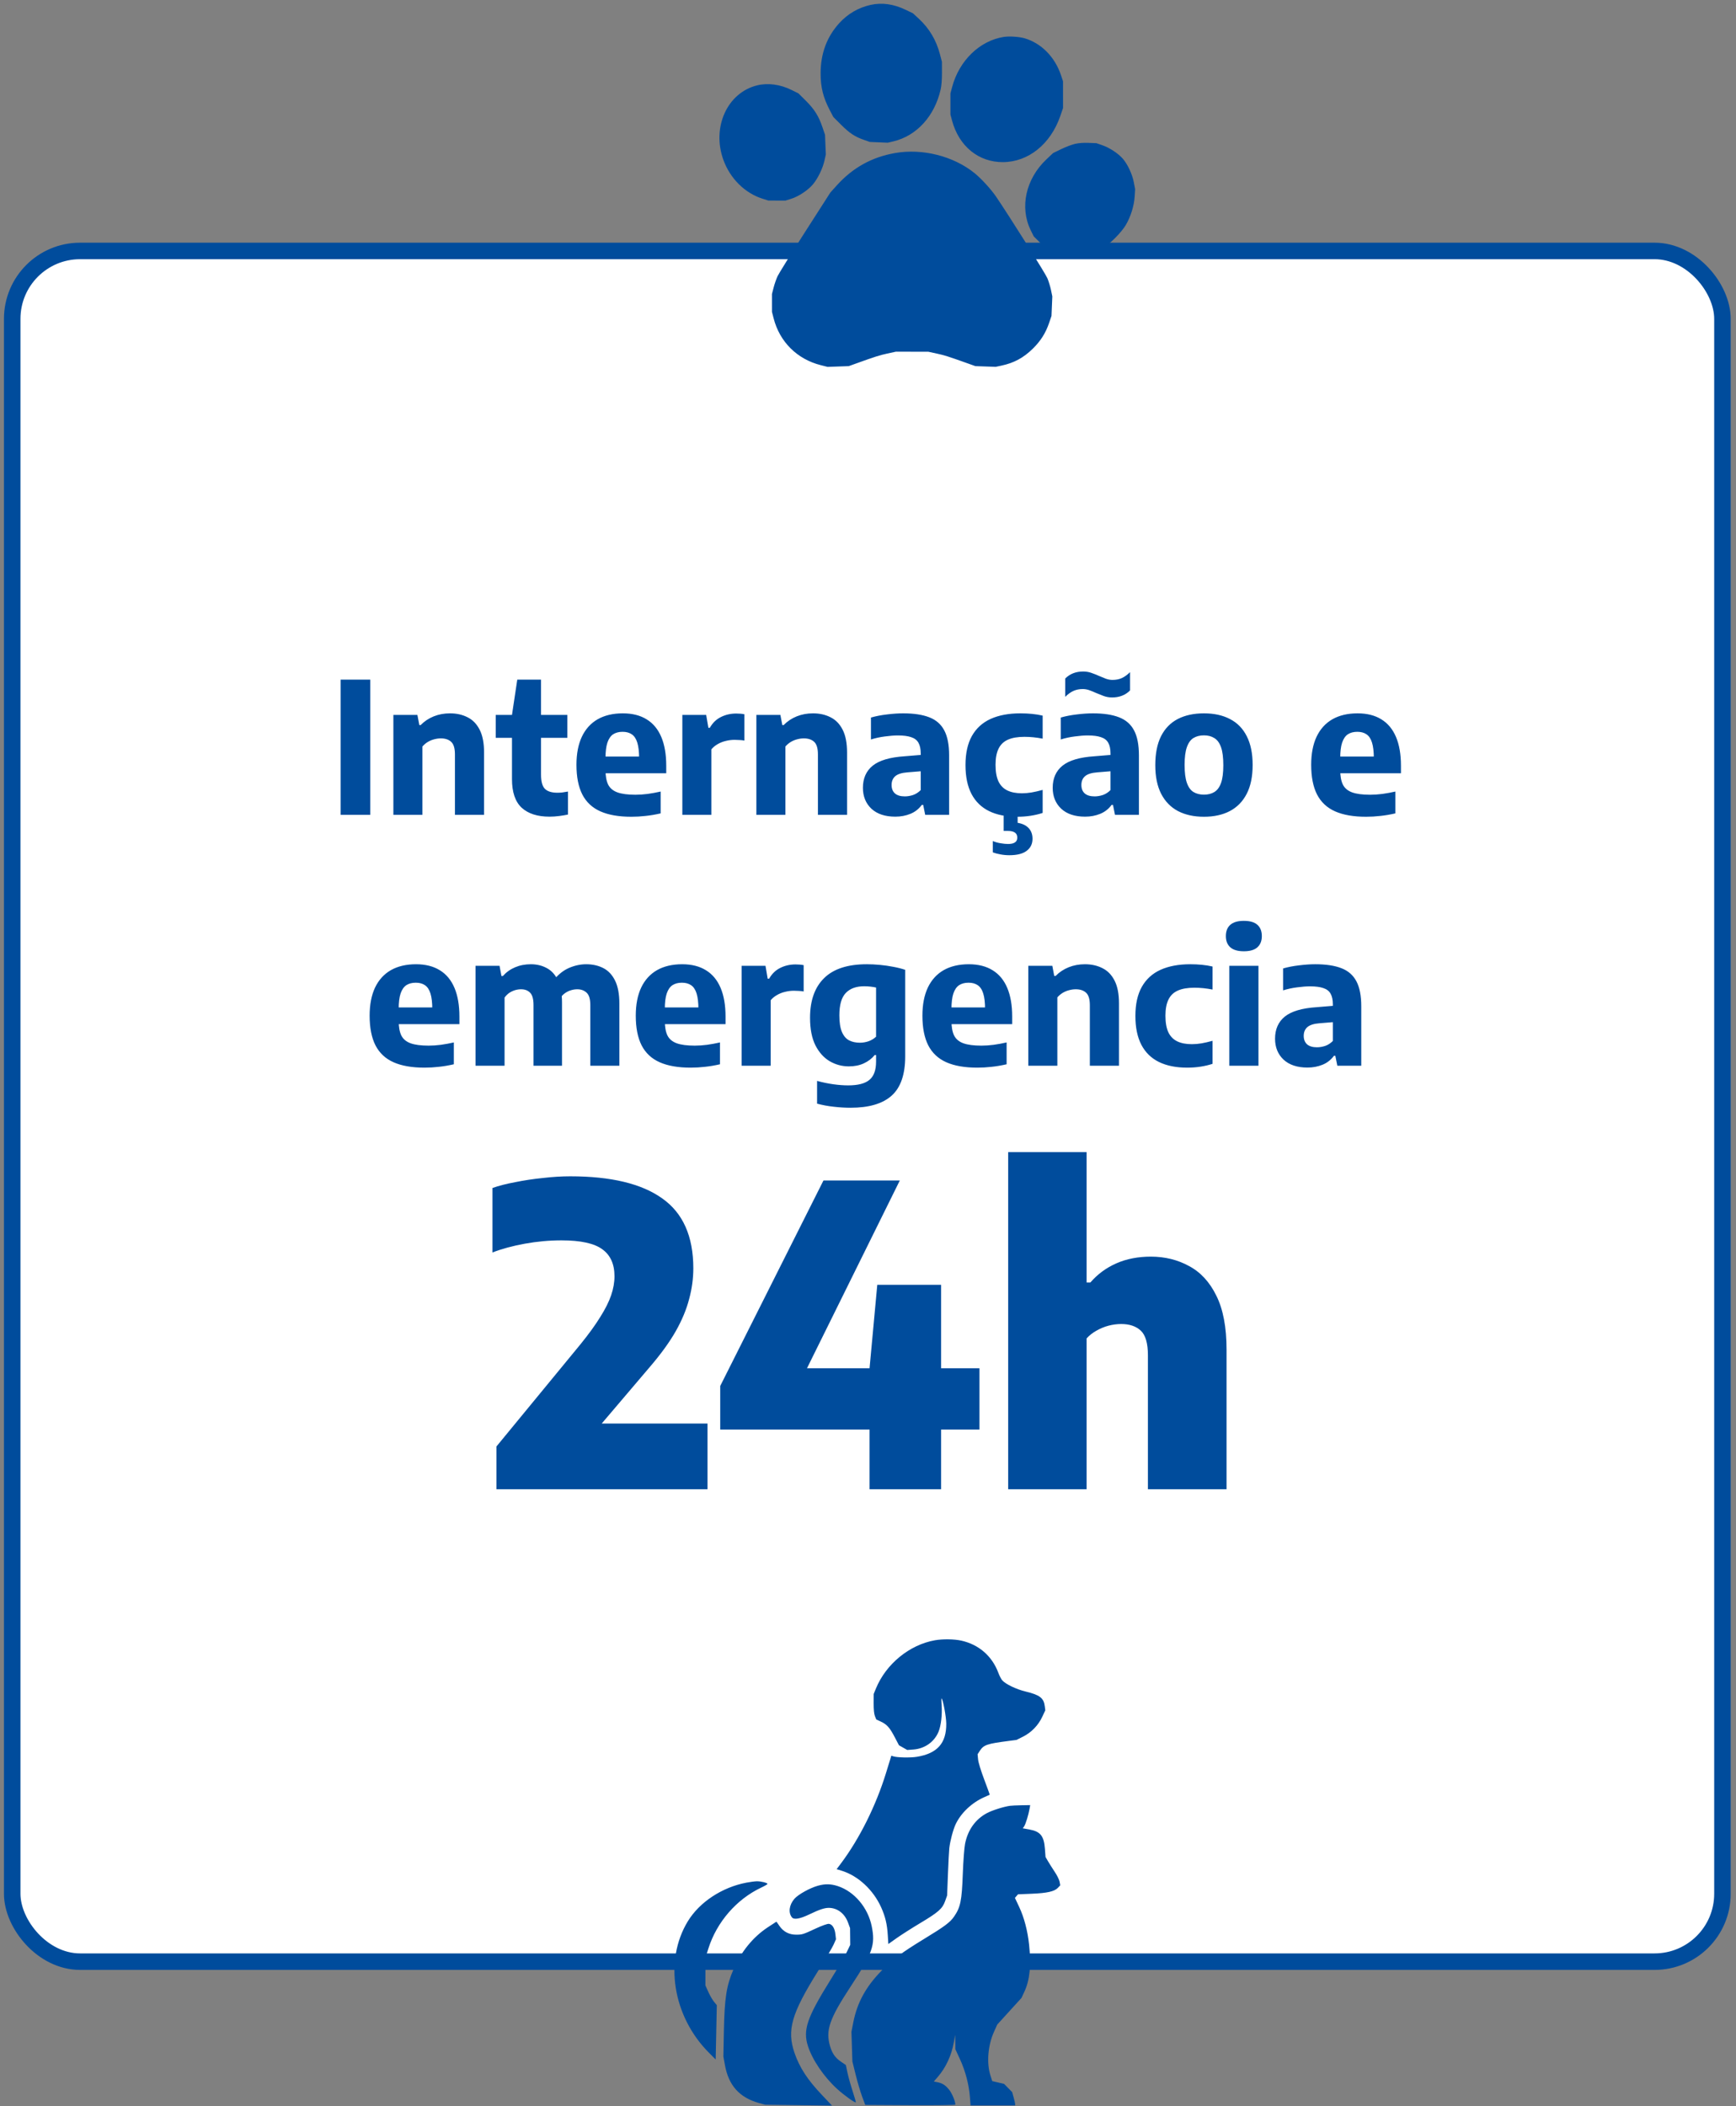
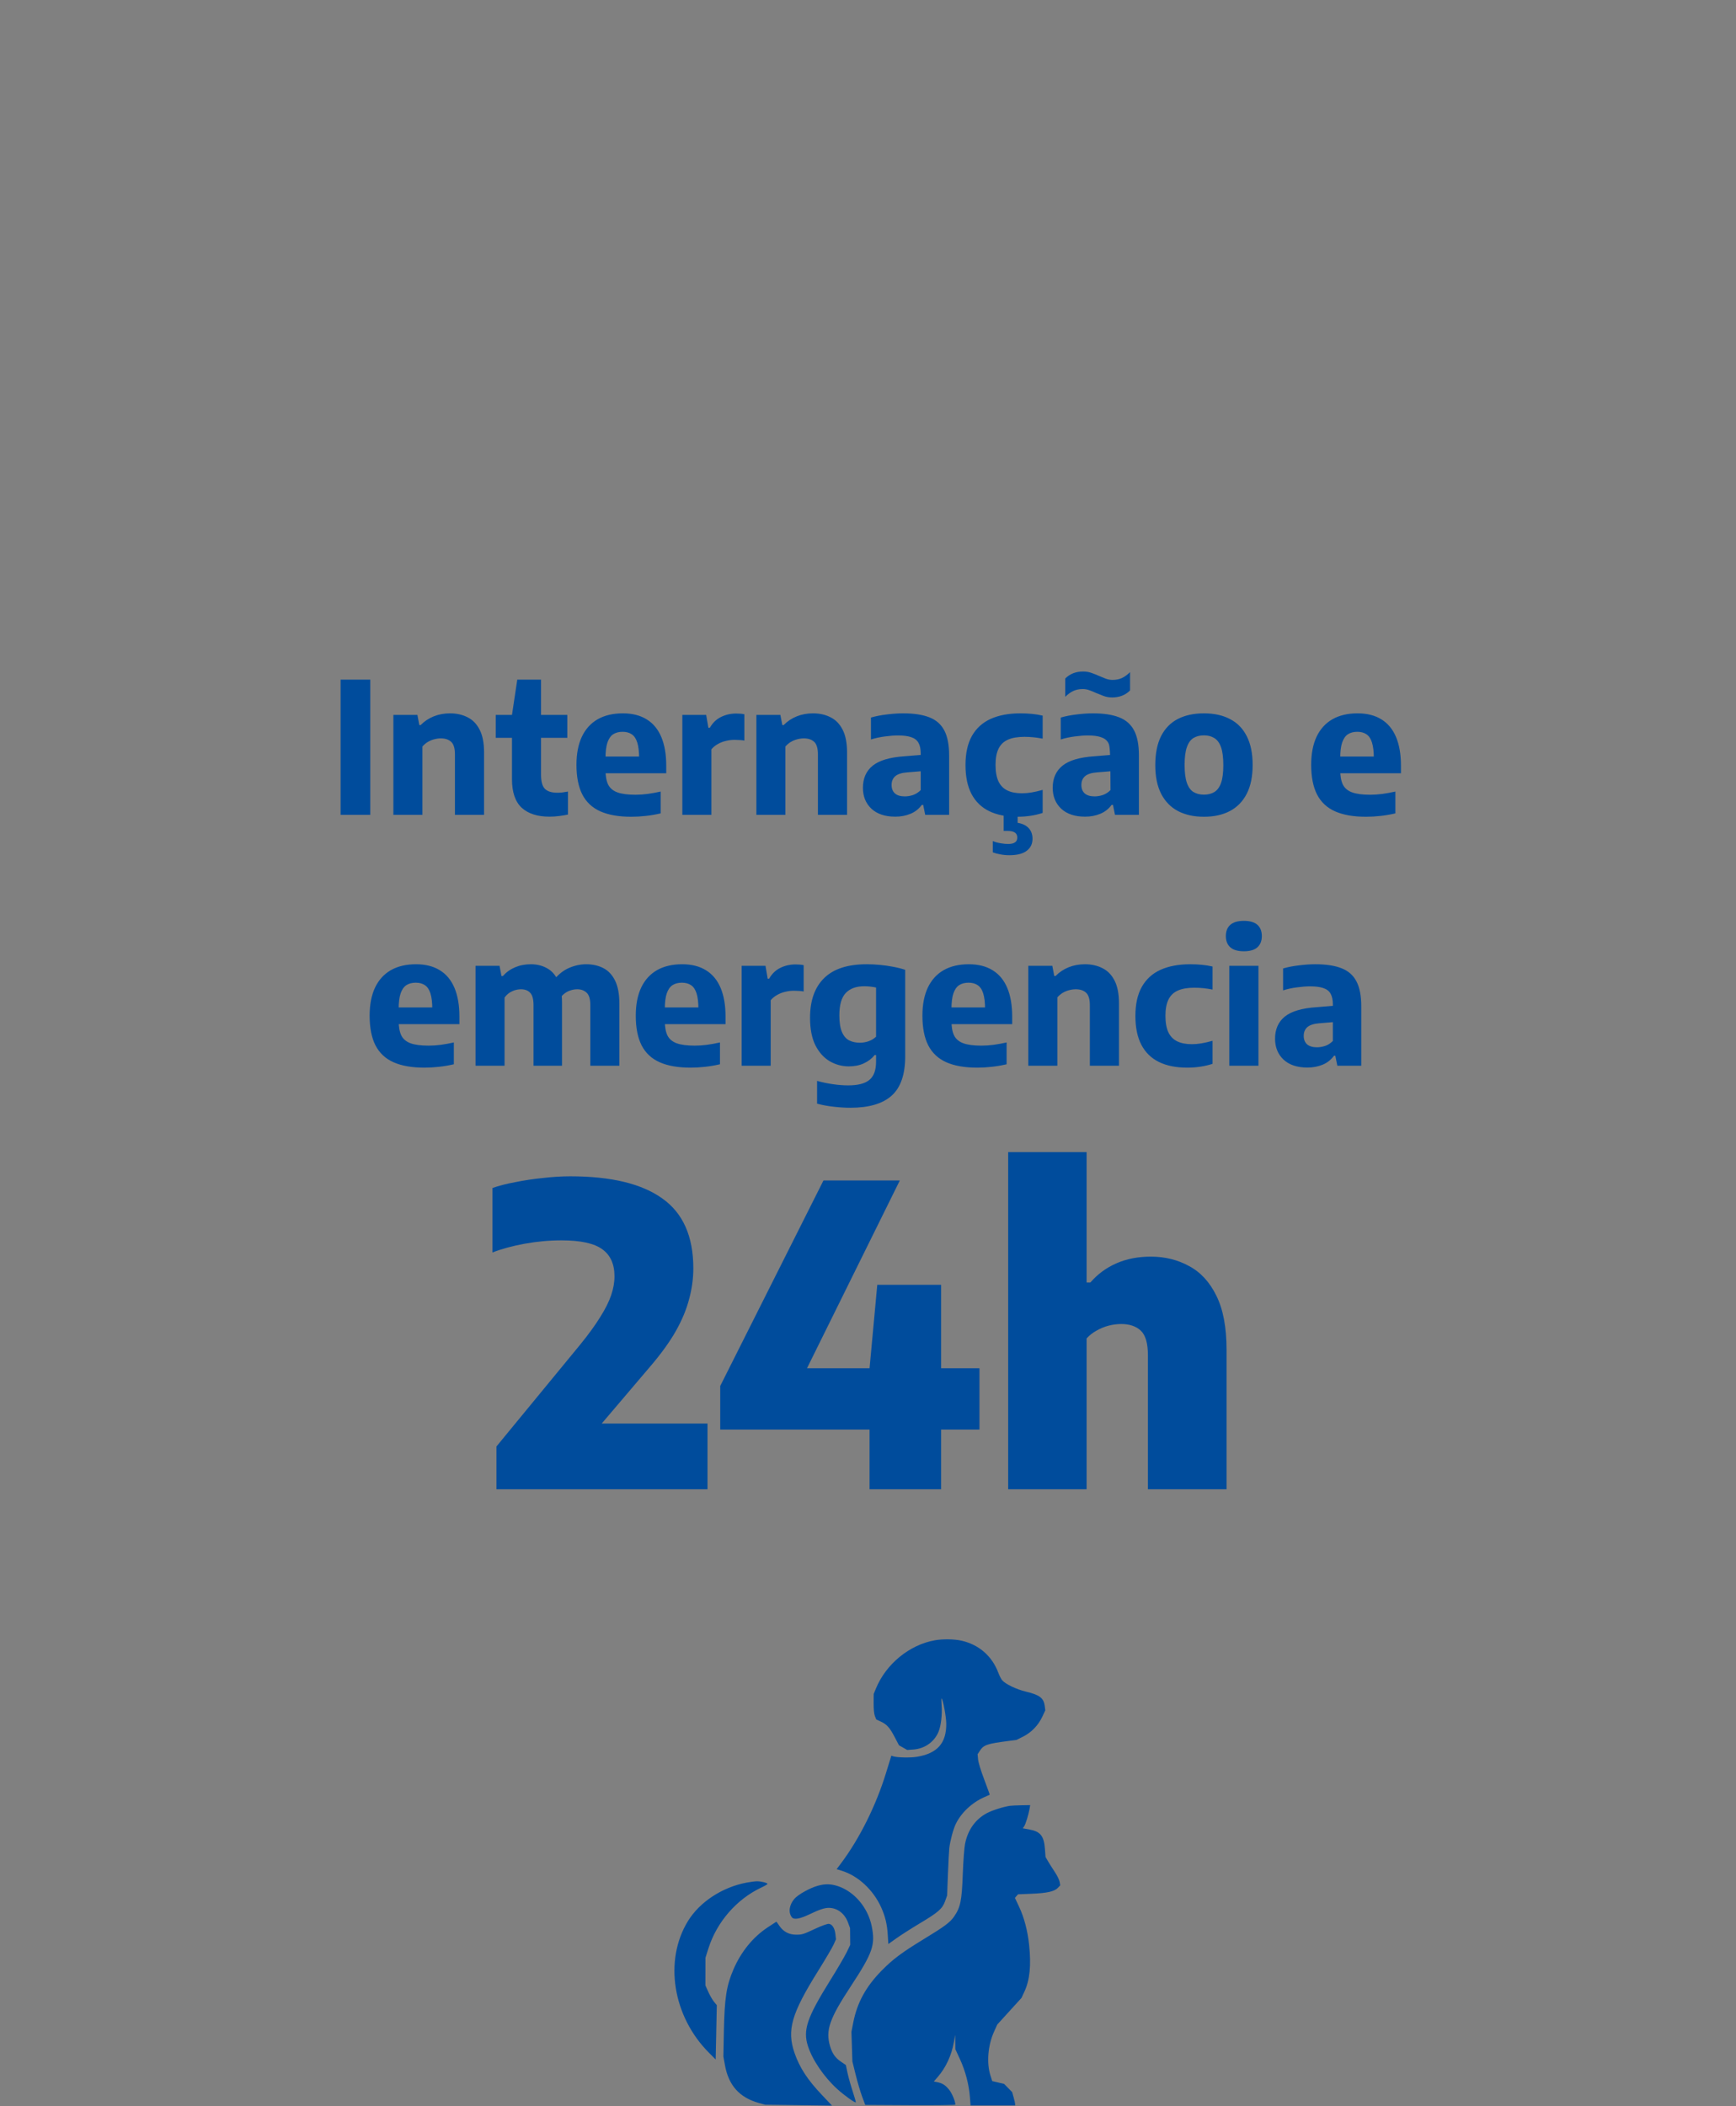
<svg xmlns="http://www.w3.org/2000/svg" width="263" height="319" viewBox="0 0 263 319" fill="none">
  <rect x="0" y="0" width="263" height="319" fill="#808080" stroke="none" />
-   <rect x="1.85" y="38.008" width="259.096" height="259.096" rx="10.28" fill="white" stroke="#004C9C" stroke-width="2.5" />
-   <path d="M51.602 123.412V102.935H56.098V123.412H51.602ZM59.596 123.412V108.276H63.235L63.525 109.812H63.733C64.295 109.24 64.955 108.802 65.711 108.497C66.468 108.193 67.289 108.041 68.174 108.041C69.17 108.041 70.056 108.239 70.831 108.636C71.615 109.023 72.228 109.655 72.671 110.531C73.114 111.398 73.335 112.547 73.335 113.976V123.412H68.921V114.253C68.921 113.34 68.732 112.708 68.354 112.358C67.976 112.007 67.455 111.832 66.79 111.832C66.458 111.832 66.122 111.878 65.78 111.97C65.448 112.053 65.126 112.187 64.812 112.371C64.507 112.556 64.235 112.787 63.996 113.063V123.412H59.596ZM83.25 123.689C81.424 123.689 80.017 123.237 79.03 122.333C78.053 121.42 77.564 119.977 77.564 118.003V108.276L78.366 102.935H81.964V117.311C81.964 118.353 82.157 119.073 82.545 119.469C82.941 119.866 83.578 120.064 84.454 120.064C84.694 120.064 84.938 120.05 85.187 120.023C85.446 119.986 85.732 119.94 86.045 119.884V123.371C85.649 123.454 85.201 123.528 84.703 123.592C84.214 123.657 83.73 123.689 83.25 123.689ZM75.101 111.749V108.276H85.948V111.749H75.101ZM95.648 123.703C93.748 123.703 92.184 123.431 90.957 122.887C89.731 122.343 88.817 121.489 88.218 120.327C87.628 119.165 87.332 117.666 87.332 115.83C87.332 114.161 87.605 112.745 88.149 111.583C88.702 110.421 89.5 109.54 90.542 108.94C91.594 108.341 92.867 108.041 94.361 108.041C95.791 108.041 96.994 108.345 97.972 108.954C98.95 109.554 99.688 110.444 100.186 111.624C100.684 112.805 100.933 114.253 100.933 115.969V117.117H89.85V114.585H97.529L96.824 114.848C96.824 113.852 96.731 113.059 96.547 112.468C96.363 111.878 96.081 111.458 95.703 111.209C95.334 110.96 94.873 110.836 94.32 110.836C93.757 110.836 93.282 110.96 92.894 111.209C92.516 111.458 92.226 111.878 92.023 112.468C91.829 113.049 91.732 113.838 91.732 114.834V116.605C91.732 117.537 91.866 118.279 92.133 118.833C92.41 119.377 92.876 119.769 93.531 120.009C94.195 120.249 95.108 120.369 96.27 120.369C96.861 120.369 97.479 120.327 98.124 120.244C98.779 120.152 99.434 120.032 100.089 119.884V123.191C99.287 123.376 98.521 123.505 97.792 123.579C97.073 123.662 96.358 123.703 95.648 123.703ZM103.373 123.412V108.276H106.984L107.317 110.227H107.538C107.962 109.48 108.525 108.936 109.226 108.594C109.927 108.244 110.697 108.069 111.536 108.069C111.767 108.069 111.988 108.078 112.201 108.096C112.413 108.115 112.602 108.142 112.768 108.179V112.164C112.537 112.118 112.288 112.09 112.021 112.081C111.762 112.062 111.513 112.053 111.274 112.053C110.84 112.053 110.402 112.109 109.959 112.219C109.516 112.321 109.106 112.482 108.728 112.704C108.35 112.916 108.031 113.179 107.773 113.492V123.412H103.373ZM114.588 123.412V108.276H118.227L118.517 109.812H118.725C119.288 109.24 119.947 108.802 120.703 108.497C121.46 108.193 122.281 108.041 123.166 108.041C124.162 108.041 125.048 108.239 125.823 108.636C126.607 109.023 127.22 109.655 127.663 110.531C128.106 111.398 128.327 112.547 128.327 113.976V123.412H123.913V114.253C123.913 113.34 123.724 112.708 123.346 112.358C122.968 112.007 122.447 111.832 121.783 111.832C121.451 111.832 121.114 111.878 120.773 111.97C120.441 112.053 120.118 112.187 119.804 112.371C119.5 112.556 119.228 112.787 118.988 113.063V123.412H114.588ZM135.641 123.689C134.092 123.689 132.883 123.288 132.016 122.485C131.159 121.674 130.73 120.618 130.73 119.317C130.73 117.887 131.223 116.771 132.21 115.969C133.206 115.166 134.811 114.691 137.025 114.544L140.207 114.281L140.678 116.716L137.468 116.979C136.619 117.043 136.006 117.237 135.628 117.56C135.259 117.883 135.074 118.325 135.074 118.888C135.074 119.442 135.245 119.87 135.586 120.175C135.927 120.47 136.425 120.618 137.08 120.618C137.486 120.618 137.901 120.548 138.326 120.41C138.75 120.263 139.137 120.013 139.488 119.663V114.129C139.488 113.437 139.372 112.893 139.142 112.496C138.92 112.099 138.556 111.818 138.049 111.652C137.551 111.477 136.882 111.389 136.043 111.389C135.461 111.389 134.802 111.44 134.064 111.541C133.326 111.634 132.621 111.786 131.947 111.998V108.677C132.685 108.465 133.492 108.308 134.368 108.207C135.254 108.096 136.075 108.041 136.831 108.041C138.436 108.041 139.751 108.239 140.774 108.636C141.808 109.032 142.569 109.697 143.057 110.628C143.546 111.551 143.791 112.81 143.791 114.405V123.412H140.166L139.861 121.904H139.654C139.202 122.522 138.625 122.974 137.924 123.26C137.223 123.546 136.462 123.689 135.641 123.689ZM154.129 123.703C152.441 123.703 151.011 123.417 149.84 122.845C148.677 122.273 147.792 121.411 147.183 120.258C146.574 119.096 146.27 117.634 146.27 115.872C146.27 114.092 146.593 112.625 147.238 111.472C147.893 110.31 148.839 109.447 150.075 108.885C151.32 108.322 152.823 108.041 154.585 108.041C155.194 108.041 155.78 108.069 156.342 108.124C156.914 108.179 157.454 108.267 157.961 108.387V111.873C157.482 111.781 157.016 111.712 156.564 111.666C156.112 111.62 155.655 111.597 155.194 111.597C154.179 111.597 153.349 111.74 152.704 112.026C152.058 112.312 151.583 112.768 151.278 113.395C150.974 114.013 150.822 114.825 150.822 115.83C150.822 116.873 150.969 117.712 151.265 118.349C151.569 118.976 152.016 119.432 152.607 119.718C153.197 120.004 153.935 120.147 154.82 120.147C155.3 120.147 155.784 120.106 156.273 120.023C156.762 119.94 157.325 119.811 157.961 119.635V123.122C157.408 123.306 156.804 123.449 156.149 123.551C155.494 123.652 154.82 123.703 154.129 123.703ZM152.911 129.528C152.45 129.528 152.003 129.486 151.569 129.403C151.145 129.33 150.757 129.228 150.407 129.099V127.383C150.776 127.54 151.172 127.651 151.597 127.715C152.021 127.789 152.395 127.826 152.717 127.826C153.179 127.826 153.524 127.748 153.755 127.591C153.995 127.443 154.115 127.199 154.115 126.858C154.115 126.184 153.64 125.848 152.69 125.848H152.053V123.136H154.17V125.183L153.188 124.547C154.249 124.547 155.051 124.764 155.595 125.197C156.149 125.64 156.425 126.253 156.425 127.037C156.425 127.803 156.135 128.407 155.554 128.85C154.973 129.302 154.092 129.528 152.911 129.528ZM164.394 123.689C162.844 123.689 161.636 123.288 160.769 122.485C159.911 121.674 159.482 120.618 159.482 119.317C159.482 117.887 159.976 116.771 160.963 115.969C161.959 115.166 163.564 114.691 165.778 114.544L168.96 114.281L169.43 116.716L166.22 116.979C165.372 117.043 164.758 117.237 164.38 117.56C164.011 117.883 163.827 118.325 163.827 118.888C163.827 119.442 163.997 119.87 164.339 120.175C164.68 120.47 165.178 120.618 165.833 120.618C166.239 120.618 166.654 120.548 167.078 120.41C167.502 120.263 167.89 120.013 168.24 119.663V114.129C168.24 113.437 168.125 112.893 167.894 112.496C167.673 112.099 167.309 111.818 166.801 111.652C166.303 111.477 165.635 111.389 164.795 111.389C164.214 111.389 163.555 111.44 162.817 111.541C162.079 111.634 161.373 111.786 160.7 111.998V108.677C161.438 108.465 162.245 108.308 163.121 108.207C164.007 108.096 164.828 108.041 165.584 108.041C167.189 108.041 168.503 108.239 169.527 108.636C170.56 109.032 171.321 109.697 171.81 110.628C172.299 111.551 172.543 112.81 172.543 114.405V123.412H168.918L168.614 121.904H168.406C167.954 122.522 167.378 122.974 166.677 123.26C165.976 123.546 165.215 123.689 164.394 123.689ZM168.476 105.633C168.033 105.633 167.609 105.56 167.203 105.412C166.806 105.264 166.423 105.112 166.054 104.955C165.713 104.799 165.376 104.66 165.044 104.54C164.712 104.42 164.376 104.361 164.034 104.361C163.518 104.361 163.052 104.453 162.637 104.637C162.222 104.822 161.802 105.121 161.378 105.537V102.769C162.079 102.059 162.987 101.704 164.103 101.704C164.555 101.704 164.98 101.778 165.376 101.925C165.773 102.064 166.156 102.216 166.525 102.382C166.866 102.53 167.203 102.668 167.535 102.797C167.867 102.917 168.203 102.977 168.545 102.977C169.071 102.977 169.541 102.885 169.956 102.7C170.371 102.506 170.786 102.207 171.201 101.801V104.568C170.5 105.278 169.592 105.633 168.476 105.633ZM182.397 123.703C180.884 123.703 179.575 123.417 178.468 122.845C177.37 122.264 176.521 121.397 175.922 120.244C175.322 119.082 175.023 117.629 175.023 115.886C175.023 114.124 175.313 112.662 175.894 111.5C176.485 110.338 177.328 109.471 178.426 108.899C179.533 108.327 180.857 108.041 182.397 108.041C183.937 108.041 185.256 108.331 186.354 108.912C187.461 109.484 188.305 110.351 188.886 111.514C189.476 112.667 189.772 114.115 189.772 115.858C189.772 117.611 189.472 119.068 188.872 120.23C188.273 121.392 187.419 122.264 186.313 122.845C185.215 123.417 183.91 123.703 182.397 123.703ZM182.397 120.355C183.015 120.355 183.541 120.221 183.974 119.954C184.417 119.686 184.754 119.229 184.984 118.584C185.215 117.929 185.33 117.034 185.33 115.9C185.33 114.737 185.215 113.829 184.984 113.174C184.754 112.519 184.417 112.058 183.974 111.79C183.541 111.514 183.015 111.375 182.397 111.375C181.779 111.375 181.249 111.509 180.806 111.777C180.372 112.044 180.04 112.505 179.81 113.16C179.579 113.806 179.464 114.7 179.464 115.844C179.464 117.006 179.579 117.915 179.81 118.57C180.04 119.225 180.372 119.686 180.806 119.954C181.249 120.221 181.779 120.355 182.397 120.355ZM206.956 123.703C205.056 123.703 203.493 123.431 202.266 122.887C201.039 122.343 200.126 121.489 199.526 120.327C198.936 119.165 198.641 117.666 198.641 115.83C198.641 114.161 198.913 112.745 199.457 111.583C200.011 110.421 200.808 109.54 201.851 108.94C202.902 108.341 204.175 108.041 205.669 108.041C207.099 108.041 208.303 108.345 209.281 108.954C210.258 109.554 210.996 110.444 211.494 111.624C211.992 112.805 212.241 114.253 212.241 115.969V117.117H201.159V114.585H208.838L208.132 114.848C208.132 113.852 208.04 113.059 207.855 112.468C207.671 111.878 207.39 111.458 207.011 111.209C206.642 110.96 206.181 110.836 205.628 110.836C205.065 110.836 204.59 110.96 204.203 111.209C203.825 111.458 203.534 111.878 203.331 112.468C203.137 113.049 203.041 113.838 203.041 114.834V116.605C203.041 117.537 203.174 118.279 203.442 118.833C203.719 119.377 204.184 119.769 204.839 120.009C205.503 120.249 206.417 120.369 207.579 120.369C208.169 120.369 208.787 120.327 209.433 120.244C210.088 120.152 210.743 120.032 211.397 119.884V123.191C210.595 123.376 209.829 123.505 209.101 123.579C208.381 123.662 207.666 123.703 206.956 123.703ZM64.314 161.703C62.414 161.703 60.851 161.431 59.624 160.887C58.397 160.343 57.484 159.489 56.885 158.327C56.294 157.165 55.999 155.666 55.999 153.83C55.999 152.161 56.271 150.745 56.815 149.583C57.369 148.421 58.167 147.54 59.209 146.94C60.261 146.341 61.533 146.041 63.028 146.041C64.457 146.041 65.661 146.345 66.639 146.954C67.617 147.554 68.355 148.444 68.853 149.624C69.351 150.805 69.6 152.253 69.6 153.969V155.117H58.517V152.585H66.196L65.49 152.848C65.49 151.852 65.398 151.059 65.214 150.468C65.029 149.878 64.748 149.458 64.37 149.209C64.001 148.96 63.54 148.836 62.986 148.836C62.423 148.836 61.948 148.96 61.561 149.209C61.183 149.458 60.892 149.878 60.689 150.468C60.496 151.049 60.399 151.838 60.399 152.834V154.605C60.399 155.537 60.533 156.279 60.8 156.833C61.077 157.377 61.543 157.769 62.197 158.009C62.862 158.249 63.775 158.369 64.937 158.369C65.527 158.369 66.145 158.327 66.791 158.244C67.446 158.152 68.101 158.032 68.756 157.884V161.191C67.953 161.376 67.188 161.505 66.459 161.579C65.74 161.662 65.025 161.703 64.314 161.703ZM72.04 161.412V146.276H75.679L75.969 147.826H76.177C76.712 147.235 77.335 146.793 78.045 146.497C78.764 146.193 79.558 146.041 80.424 146.041C81.319 146.041 82.122 146.235 82.832 146.622C83.551 147 84.114 147.618 84.52 148.476C84.935 149.325 85.142 150.45 85.142 151.852V161.412H80.826V152.225C80.826 151.322 80.655 150.699 80.314 150.358C79.982 150.007 79.521 149.832 78.93 149.832C78.635 149.832 78.331 149.878 78.017 149.97C77.713 150.062 77.422 150.201 77.145 150.385C76.878 150.57 76.643 150.805 76.44 151.091V161.412H72.04ZM89.432 161.412V152.225C89.432 151.322 89.247 150.699 88.878 150.358C88.509 150.007 88.034 149.832 87.453 149.832C87.13 149.832 86.807 149.883 86.485 149.984C86.171 150.076 85.871 150.224 85.585 150.427C85.299 150.63 85.05 150.893 84.838 151.215L83.966 148.351C84.64 147.531 85.401 146.94 86.249 146.58C87.098 146.221 87.951 146.041 88.809 146.041C89.778 146.041 90.64 146.235 91.396 146.622C92.153 147.009 92.748 147.641 93.181 148.517C93.615 149.394 93.831 150.551 93.831 151.99V161.412H89.432ZM104.633 161.703C102.733 161.703 101.169 161.431 99.943 160.887C98.716 160.343 97.803 159.489 97.203 158.327C96.613 157.165 96.318 155.666 96.318 153.83C96.318 152.161 96.59 150.745 97.134 149.583C97.687 148.421 98.485 147.54 99.528 146.94C100.579 146.341 101.852 146.041 103.346 146.041C104.776 146.041 105.98 146.345 106.957 146.954C107.935 147.554 108.673 148.444 109.171 149.624C109.669 150.805 109.918 152.253 109.918 153.969V155.117H98.836V152.585H106.515L105.809 152.848C105.809 151.852 105.717 151.059 105.532 150.468C105.348 149.878 105.066 149.458 104.688 149.209C104.319 148.96 103.858 148.836 103.305 148.836C102.742 148.836 102.267 148.96 101.88 149.209C101.501 149.458 101.211 149.878 101.008 150.468C100.814 151.049 100.717 151.838 100.717 152.834V154.605C100.717 155.537 100.851 156.279 101.119 156.833C101.395 157.377 101.861 157.769 102.516 158.009C103.18 158.249 104.093 158.369 105.256 158.369C105.846 158.369 106.464 158.327 107.11 158.244C107.764 158.152 108.419 158.032 109.074 157.884V161.191C108.272 161.376 107.506 161.505 106.777 161.579C106.058 161.662 105.343 161.703 104.633 161.703ZM112.359 161.412V146.276H115.97L116.302 148.227H116.523C116.947 147.48 117.51 146.936 118.211 146.594C118.912 146.244 119.682 146.069 120.522 146.069C120.752 146.069 120.974 146.078 121.186 146.096C121.398 146.115 121.587 146.142 121.753 146.179V150.164C121.522 150.118 121.273 150.09 121.006 150.081C120.748 150.062 120.499 150.053 120.259 150.053C119.825 150.053 119.387 150.109 118.944 150.219C118.502 150.321 118.091 150.482 117.713 150.704C117.335 150.916 117.017 151.179 116.758 151.492V161.412H112.359ZM128.848 167.777C128.046 167.777 127.207 167.726 126.33 167.625C125.454 167.533 124.605 167.376 123.785 167.154V163.709C124.633 163.94 125.459 164.11 126.261 164.221C127.064 164.332 127.811 164.387 128.503 164.387C129.978 164.387 131.048 164.11 131.713 163.557C132.386 163.004 132.723 162.081 132.723 160.79V159.794H132.515C132.081 160.329 131.533 160.748 130.869 161.053C130.214 161.357 129.457 161.509 128.599 161.509C127.566 161.509 126.602 161.251 125.708 160.735C124.813 160.209 124.089 159.406 123.536 158.327C122.991 157.239 122.719 155.846 122.719 154.149C122.719 151.538 123.429 149.537 124.85 148.144C126.27 146.742 128.424 146.041 131.311 146.041C131.957 146.041 132.621 146.073 133.304 146.138C133.995 146.202 134.669 146.299 135.324 146.428C135.979 146.548 136.583 146.7 137.136 146.885V159.987C137.136 162.727 136.454 164.71 135.088 165.937C133.723 167.164 131.643 167.777 128.848 167.777ZM130.274 157.926C130.716 157.926 131.154 157.852 131.588 157.704C132.022 157.548 132.4 157.317 132.723 157.013V149.569C132.483 149.514 132.206 149.468 131.892 149.431C131.588 149.394 131.265 149.375 130.924 149.375C129.706 149.375 128.775 149.717 128.129 150.399C127.483 151.072 127.161 152.198 127.161 153.775C127.161 154.845 127.29 155.684 127.548 156.293C127.806 156.893 128.166 157.317 128.627 157.566C129.098 157.806 129.646 157.926 130.274 157.926ZM148.059 161.703C146.159 161.703 144.596 161.431 143.369 160.887C142.142 160.343 141.229 159.489 140.629 158.327C140.039 157.165 139.744 155.666 139.744 153.83C139.744 152.161 140.016 150.745 140.56 149.583C141.114 148.421 141.911 147.54 142.954 146.94C144.005 146.341 145.278 146.041 146.772 146.041C148.202 146.041 149.406 146.345 150.384 146.954C151.361 147.554 152.099 148.444 152.597 149.624C153.095 150.805 153.344 152.253 153.344 153.969V155.117H142.262V152.585H149.941L149.235 152.848C149.235 151.852 149.143 151.059 148.958 150.468C148.774 149.878 148.493 149.458 148.114 149.209C147.746 148.96 147.284 148.836 146.731 148.836C146.168 148.836 145.693 148.96 145.306 149.209C144.928 149.458 144.637 149.878 144.434 150.468C144.24 151.049 144.144 151.838 144.144 152.834V154.605C144.144 155.537 144.277 156.279 144.545 156.833C144.822 157.377 145.287 157.769 145.942 158.009C146.606 158.249 147.52 158.369 148.682 158.369C149.272 158.369 149.89 158.327 150.536 158.244C151.191 158.152 151.846 158.032 152.5 157.884V161.191C151.698 161.376 150.932 161.505 150.204 161.579C149.484 161.662 148.769 161.703 148.059 161.703ZM155.785 161.412V146.276H159.424L159.714 147.812H159.922C160.484 147.24 161.144 146.802 161.9 146.497C162.657 146.193 163.477 146.041 164.363 146.041C165.359 146.041 166.245 146.239 167.019 146.636C167.803 147.023 168.417 147.655 168.86 148.531C169.302 149.398 169.524 150.547 169.524 151.976V161.412H165.11V152.253C165.11 151.34 164.921 150.708 164.543 150.358C164.165 150.007 163.644 149.832 162.979 149.832C162.647 149.832 162.311 149.878 161.969 149.97C161.637 150.053 161.314 150.187 161.001 150.371C160.696 150.556 160.424 150.787 160.185 151.063V161.412H155.785ZM179.868 161.703C178.18 161.703 176.751 161.417 175.579 160.845C174.417 160.273 173.531 159.411 172.923 158.258C172.314 157.096 172.009 155.634 172.009 153.872C172.009 152.092 172.332 150.625 172.978 149.472C173.633 148.31 174.578 147.447 175.814 146.885C177.06 146.322 178.563 146.041 180.325 146.041C180.934 146.041 181.519 146.069 182.082 146.124C182.654 146.179 183.193 146.267 183.701 146.387V149.873C183.221 149.781 182.755 149.712 182.303 149.666C181.851 149.62 181.395 149.597 180.934 149.597C179.919 149.597 179.089 149.74 178.443 150.026C177.797 150.312 177.322 150.768 177.018 151.395C176.714 152.013 176.561 152.825 176.561 153.83C176.561 154.873 176.709 155.712 177.004 156.349C177.309 156.976 177.756 157.432 178.346 157.718C178.937 158.004 179.675 158.147 180.56 158.147C181.04 158.147 181.524 158.106 182.013 158.023C182.502 157.94 183.064 157.811 183.701 157.635V161.122C183.147 161.306 182.543 161.449 181.888 161.551C181.233 161.652 180.56 161.703 179.868 161.703ZM186.24 161.412V146.276H190.653V161.412H186.24ZM188.44 144.076C187.517 144.076 186.83 143.873 186.378 143.467C185.935 143.062 185.714 142.499 185.714 141.779C185.714 141.041 185.935 140.474 186.378 140.078C186.83 139.672 187.517 139.469 188.44 139.469C189.371 139.469 190.059 139.672 190.501 140.078C190.944 140.474 191.165 141.041 191.165 141.779C191.165 142.499 190.944 143.062 190.501 143.467C190.059 143.873 189.371 144.076 188.44 144.076ZM198.078 161.689C196.529 161.689 195.32 161.288 194.453 160.485C193.596 159.674 193.167 158.618 193.167 157.317C193.167 155.887 193.66 154.771 194.647 153.969C195.643 153.166 197.248 152.691 199.462 152.544L202.644 152.281L203.115 154.716L199.905 154.979C199.056 155.043 198.443 155.237 198.065 155.56C197.696 155.883 197.511 156.325 197.511 156.888C197.511 157.442 197.682 157.87 198.023 158.175C198.364 158.47 198.862 158.618 199.517 158.618C199.923 158.618 200.338 158.548 200.763 158.41C201.187 158.263 201.574 158.013 201.925 157.663V152.129C201.925 151.437 201.809 150.893 201.579 150.496C201.357 150.099 200.993 149.818 200.486 149.652C199.988 149.477 199.319 149.389 198.48 149.389C197.898 149.389 197.239 149.44 196.501 149.541C195.763 149.634 195.058 149.786 194.384 149.998V146.677C195.122 146.465 195.929 146.308 196.805 146.207C197.691 146.096 198.512 146.041 199.268 146.041C200.873 146.041 202.188 146.239 203.211 146.636C204.245 147.032 205.006 147.697 205.494 148.628C205.983 149.551 206.228 150.81 206.228 152.405V161.412H202.603L202.298 159.904H202.091C201.639 160.522 201.062 160.974 200.361 161.26C199.66 161.546 198.899 161.689 198.078 161.689Z" fill="#004C9C" />
+   <path d="M51.602 123.412V102.935H56.098V123.412H51.602ZM59.596 123.412V108.276H63.235L63.525 109.812H63.733C64.295 109.24 64.955 108.802 65.711 108.497C66.468 108.193 67.289 108.041 68.174 108.041C69.17 108.041 70.056 108.239 70.831 108.636C71.615 109.023 72.228 109.655 72.671 110.531C73.114 111.398 73.335 112.547 73.335 113.976V123.412H68.921V114.253C68.921 113.34 68.732 112.708 68.354 112.358C67.976 112.007 67.455 111.832 66.79 111.832C66.458 111.832 66.122 111.878 65.78 111.97C65.448 112.053 65.126 112.187 64.812 112.371C64.507 112.556 64.235 112.787 63.996 113.063V123.412H59.596ZM83.25 123.689C81.424 123.689 80.017 123.237 79.03 122.333C78.053 121.42 77.564 119.977 77.564 118.003V108.276L78.366 102.935H81.964V117.311C81.964 118.353 82.157 119.073 82.545 119.469C82.941 119.866 83.578 120.064 84.454 120.064C84.694 120.064 84.938 120.05 85.187 120.023C85.446 119.986 85.732 119.94 86.045 119.884V123.371C85.649 123.454 85.201 123.528 84.703 123.592C84.214 123.657 83.73 123.689 83.25 123.689ZM75.101 111.749V108.276H85.948V111.749H75.101ZM95.648 123.703C93.748 123.703 92.184 123.431 90.957 122.887C89.731 122.343 88.817 121.489 88.218 120.327C87.628 119.165 87.332 117.666 87.332 115.83C87.332 114.161 87.605 112.745 88.149 111.583C88.702 110.421 89.5 109.54 90.542 108.94C91.594 108.341 92.867 108.041 94.361 108.041C95.791 108.041 96.994 108.345 97.972 108.954C98.95 109.554 99.688 110.444 100.186 111.624C100.684 112.805 100.933 114.253 100.933 115.969V117.117H89.85V114.585H97.529L96.824 114.848C96.824 113.852 96.731 113.059 96.547 112.468C96.363 111.878 96.081 111.458 95.703 111.209C95.334 110.96 94.873 110.836 94.32 110.836C93.757 110.836 93.282 110.96 92.894 111.209C92.516 111.458 92.226 111.878 92.023 112.468C91.829 113.049 91.732 113.838 91.732 114.834V116.605C91.732 117.537 91.866 118.279 92.133 118.833C92.41 119.377 92.876 119.769 93.531 120.009C94.195 120.249 95.108 120.369 96.27 120.369C96.861 120.369 97.479 120.327 98.124 120.244C98.779 120.152 99.434 120.032 100.089 119.884V123.191C99.287 123.376 98.521 123.505 97.792 123.579C97.073 123.662 96.358 123.703 95.648 123.703ZM103.373 123.412V108.276H106.984L107.317 110.227H107.538C107.962 109.48 108.525 108.936 109.226 108.594C109.927 108.244 110.697 108.069 111.536 108.069C111.767 108.069 111.988 108.078 112.201 108.096C112.413 108.115 112.602 108.142 112.768 108.179V112.164C112.537 112.118 112.288 112.09 112.021 112.081C111.762 112.062 111.513 112.053 111.274 112.053C110.84 112.053 110.402 112.109 109.959 112.219C109.516 112.321 109.106 112.482 108.728 112.704C108.35 112.916 108.031 113.179 107.773 113.492V123.412H103.373ZM114.588 123.412V108.276H118.227L118.517 109.812H118.725C119.288 109.24 119.947 108.802 120.703 108.497C121.46 108.193 122.281 108.041 123.166 108.041C124.162 108.041 125.048 108.239 125.823 108.636C126.607 109.023 127.22 109.655 127.663 110.531C128.106 111.398 128.327 112.547 128.327 113.976V123.412H123.913V114.253C123.913 113.34 123.724 112.708 123.346 112.358C122.968 112.007 122.447 111.832 121.783 111.832C121.451 111.832 121.114 111.878 120.773 111.97C120.441 112.053 120.118 112.187 119.804 112.371C119.5 112.556 119.228 112.787 118.988 113.063V123.412H114.588ZM135.641 123.689C134.092 123.689 132.883 123.288 132.016 122.485C131.159 121.674 130.73 120.618 130.73 119.317C130.73 117.887 131.223 116.771 132.21 115.969C133.206 115.166 134.811 114.691 137.025 114.544L140.207 114.281L140.678 116.716L137.468 116.979C136.619 117.043 136.006 117.237 135.628 117.56C135.259 117.883 135.074 118.325 135.074 118.888C135.074 119.442 135.245 119.87 135.586 120.175C135.927 120.47 136.425 120.618 137.08 120.618C137.486 120.618 137.901 120.548 138.326 120.41C138.75 120.263 139.137 120.013 139.488 119.663V114.129C139.488 113.437 139.372 112.893 139.142 112.496C138.92 112.099 138.556 111.818 138.049 111.652C137.551 111.477 136.882 111.389 136.043 111.389C135.461 111.389 134.802 111.44 134.064 111.541C133.326 111.634 132.621 111.786 131.947 111.998V108.677C132.685 108.465 133.492 108.308 134.368 108.207C135.254 108.096 136.075 108.041 136.831 108.041C138.436 108.041 139.751 108.239 140.774 108.636C141.808 109.032 142.569 109.697 143.057 110.628C143.546 111.551 143.791 112.81 143.791 114.405V123.412H140.166L139.861 121.904H139.654C139.202 122.522 138.625 122.974 137.924 123.26C137.223 123.546 136.462 123.689 135.641 123.689ZM154.129 123.703C152.441 123.703 151.011 123.417 149.84 122.845C148.677 122.273 147.792 121.411 147.183 120.258C146.574 119.096 146.27 117.634 146.27 115.872C146.27 114.092 146.593 112.625 147.238 111.472C147.893 110.31 148.839 109.447 150.075 108.885C151.32 108.322 152.823 108.041 154.585 108.041C155.194 108.041 155.78 108.069 156.342 108.124C156.914 108.179 157.454 108.267 157.961 108.387V111.873C157.482 111.781 157.016 111.712 156.564 111.666C156.112 111.62 155.655 111.597 155.194 111.597C154.179 111.597 153.349 111.74 152.704 112.026C152.058 112.312 151.583 112.768 151.278 113.395C150.974 114.013 150.822 114.825 150.822 115.83C150.822 116.873 150.969 117.712 151.265 118.349C151.569 118.976 152.016 119.432 152.607 119.718C153.197 120.004 153.935 120.147 154.82 120.147C155.3 120.147 155.784 120.106 156.273 120.023C156.762 119.94 157.325 119.811 157.961 119.635V123.122C157.408 123.306 156.804 123.449 156.149 123.551C155.494 123.652 154.82 123.703 154.129 123.703ZM152.911 129.528C152.45 129.528 152.003 129.486 151.569 129.403C151.145 129.33 150.757 129.228 150.407 129.099V127.383C150.776 127.54 151.172 127.651 151.597 127.715C152.021 127.789 152.395 127.826 152.717 127.826C153.179 127.826 153.524 127.748 153.755 127.591C153.995 127.443 154.115 127.199 154.115 126.858C154.115 126.184 153.64 125.848 152.69 125.848H152.053V123.136H154.17V125.183L153.188 124.547C154.249 124.547 155.051 124.764 155.595 125.197C156.149 125.64 156.425 126.253 156.425 127.037C156.425 127.803 156.135 128.407 155.554 128.85C154.973 129.302 154.092 129.528 152.911 129.528ZM164.394 123.689C162.844 123.689 161.636 123.288 160.769 122.485C159.911 121.674 159.482 120.618 159.482 119.317C159.482 117.887 159.976 116.771 160.963 115.969C161.959 115.166 163.564 114.691 165.778 114.544L168.96 114.281L169.43 116.716L166.22 116.979C165.372 117.043 164.758 117.237 164.38 117.56C164.011 117.883 163.827 118.325 163.827 118.888C163.827 119.442 163.997 119.87 164.339 120.175C164.68 120.47 165.178 120.618 165.833 120.618C166.239 120.618 166.654 120.548 167.078 120.41C167.502 120.263 167.89 120.013 168.24 119.663C168.24 113.437 168.125 112.893 167.894 112.496C167.673 112.099 167.309 111.818 166.801 111.652C166.303 111.477 165.635 111.389 164.795 111.389C164.214 111.389 163.555 111.44 162.817 111.541C162.079 111.634 161.373 111.786 160.7 111.998V108.677C161.438 108.465 162.245 108.308 163.121 108.207C164.007 108.096 164.828 108.041 165.584 108.041C167.189 108.041 168.503 108.239 169.527 108.636C170.56 109.032 171.321 109.697 171.81 110.628C172.299 111.551 172.543 112.81 172.543 114.405V123.412H168.918L168.614 121.904H168.406C167.954 122.522 167.378 122.974 166.677 123.26C165.976 123.546 165.215 123.689 164.394 123.689ZM168.476 105.633C168.033 105.633 167.609 105.56 167.203 105.412C166.806 105.264 166.423 105.112 166.054 104.955C165.713 104.799 165.376 104.66 165.044 104.54C164.712 104.42 164.376 104.361 164.034 104.361C163.518 104.361 163.052 104.453 162.637 104.637C162.222 104.822 161.802 105.121 161.378 105.537V102.769C162.079 102.059 162.987 101.704 164.103 101.704C164.555 101.704 164.98 101.778 165.376 101.925C165.773 102.064 166.156 102.216 166.525 102.382C166.866 102.53 167.203 102.668 167.535 102.797C167.867 102.917 168.203 102.977 168.545 102.977C169.071 102.977 169.541 102.885 169.956 102.7C170.371 102.506 170.786 102.207 171.201 101.801V104.568C170.5 105.278 169.592 105.633 168.476 105.633ZM182.397 123.703C180.884 123.703 179.575 123.417 178.468 122.845C177.37 122.264 176.521 121.397 175.922 120.244C175.322 119.082 175.023 117.629 175.023 115.886C175.023 114.124 175.313 112.662 175.894 111.5C176.485 110.338 177.328 109.471 178.426 108.899C179.533 108.327 180.857 108.041 182.397 108.041C183.937 108.041 185.256 108.331 186.354 108.912C187.461 109.484 188.305 110.351 188.886 111.514C189.476 112.667 189.772 114.115 189.772 115.858C189.772 117.611 189.472 119.068 188.872 120.23C188.273 121.392 187.419 122.264 186.313 122.845C185.215 123.417 183.91 123.703 182.397 123.703ZM182.397 120.355C183.015 120.355 183.541 120.221 183.974 119.954C184.417 119.686 184.754 119.229 184.984 118.584C185.215 117.929 185.33 117.034 185.33 115.9C185.33 114.737 185.215 113.829 184.984 113.174C184.754 112.519 184.417 112.058 183.974 111.79C183.541 111.514 183.015 111.375 182.397 111.375C181.779 111.375 181.249 111.509 180.806 111.777C180.372 112.044 180.04 112.505 179.81 113.16C179.579 113.806 179.464 114.7 179.464 115.844C179.464 117.006 179.579 117.915 179.81 118.57C180.04 119.225 180.372 119.686 180.806 119.954C181.249 120.221 181.779 120.355 182.397 120.355ZM206.956 123.703C205.056 123.703 203.493 123.431 202.266 122.887C201.039 122.343 200.126 121.489 199.526 120.327C198.936 119.165 198.641 117.666 198.641 115.83C198.641 114.161 198.913 112.745 199.457 111.583C200.011 110.421 200.808 109.54 201.851 108.94C202.902 108.341 204.175 108.041 205.669 108.041C207.099 108.041 208.303 108.345 209.281 108.954C210.258 109.554 210.996 110.444 211.494 111.624C211.992 112.805 212.241 114.253 212.241 115.969V117.117H201.159V114.585H208.838L208.132 114.848C208.132 113.852 208.04 113.059 207.855 112.468C207.671 111.878 207.39 111.458 207.011 111.209C206.642 110.96 206.181 110.836 205.628 110.836C205.065 110.836 204.59 110.96 204.203 111.209C203.825 111.458 203.534 111.878 203.331 112.468C203.137 113.049 203.041 113.838 203.041 114.834V116.605C203.041 117.537 203.174 118.279 203.442 118.833C203.719 119.377 204.184 119.769 204.839 120.009C205.503 120.249 206.417 120.369 207.579 120.369C208.169 120.369 208.787 120.327 209.433 120.244C210.088 120.152 210.743 120.032 211.397 119.884V123.191C210.595 123.376 209.829 123.505 209.101 123.579C208.381 123.662 207.666 123.703 206.956 123.703ZM64.314 161.703C62.414 161.703 60.851 161.431 59.624 160.887C58.397 160.343 57.484 159.489 56.885 158.327C56.294 157.165 55.999 155.666 55.999 153.83C55.999 152.161 56.271 150.745 56.815 149.583C57.369 148.421 58.167 147.54 59.209 146.94C60.261 146.341 61.533 146.041 63.028 146.041C64.457 146.041 65.661 146.345 66.639 146.954C67.617 147.554 68.355 148.444 68.853 149.624C69.351 150.805 69.6 152.253 69.6 153.969V155.117H58.517V152.585H66.196L65.49 152.848C65.49 151.852 65.398 151.059 65.214 150.468C65.029 149.878 64.748 149.458 64.37 149.209C64.001 148.96 63.54 148.836 62.986 148.836C62.423 148.836 61.948 148.96 61.561 149.209C61.183 149.458 60.892 149.878 60.689 150.468C60.496 151.049 60.399 151.838 60.399 152.834V154.605C60.399 155.537 60.533 156.279 60.8 156.833C61.077 157.377 61.543 157.769 62.197 158.009C62.862 158.249 63.775 158.369 64.937 158.369C65.527 158.369 66.145 158.327 66.791 158.244C67.446 158.152 68.101 158.032 68.756 157.884V161.191C67.953 161.376 67.188 161.505 66.459 161.579C65.74 161.662 65.025 161.703 64.314 161.703ZM72.04 161.412V146.276H75.679L75.969 147.826H76.177C76.712 147.235 77.335 146.793 78.045 146.497C78.764 146.193 79.558 146.041 80.424 146.041C81.319 146.041 82.122 146.235 82.832 146.622C83.551 147 84.114 147.618 84.52 148.476C84.935 149.325 85.142 150.45 85.142 151.852V161.412H80.826V152.225C80.826 151.322 80.655 150.699 80.314 150.358C79.982 150.007 79.521 149.832 78.93 149.832C78.635 149.832 78.331 149.878 78.017 149.97C77.713 150.062 77.422 150.201 77.145 150.385C76.878 150.57 76.643 150.805 76.44 151.091V161.412H72.04ZM89.432 161.412V152.225C89.432 151.322 89.247 150.699 88.878 150.358C88.509 150.007 88.034 149.832 87.453 149.832C87.13 149.832 86.807 149.883 86.485 149.984C86.171 150.076 85.871 150.224 85.585 150.427C85.299 150.63 85.05 150.893 84.838 151.215L83.966 148.351C84.64 147.531 85.401 146.94 86.249 146.58C87.098 146.221 87.951 146.041 88.809 146.041C89.778 146.041 90.64 146.235 91.396 146.622C92.153 147.009 92.748 147.641 93.181 148.517C93.615 149.394 93.831 150.551 93.831 151.99V161.412H89.432ZM104.633 161.703C102.733 161.703 101.169 161.431 99.943 160.887C98.716 160.343 97.803 159.489 97.203 158.327C96.613 157.165 96.318 155.666 96.318 153.83C96.318 152.161 96.59 150.745 97.134 149.583C97.687 148.421 98.485 147.54 99.528 146.94C100.579 146.341 101.852 146.041 103.346 146.041C104.776 146.041 105.98 146.345 106.957 146.954C107.935 147.554 108.673 148.444 109.171 149.624C109.669 150.805 109.918 152.253 109.918 153.969V155.117H98.836V152.585H106.515L105.809 152.848C105.809 151.852 105.717 151.059 105.532 150.468C105.348 149.878 105.066 149.458 104.688 149.209C104.319 148.96 103.858 148.836 103.305 148.836C102.742 148.836 102.267 148.96 101.88 149.209C101.501 149.458 101.211 149.878 101.008 150.468C100.814 151.049 100.717 151.838 100.717 152.834V154.605C100.717 155.537 100.851 156.279 101.119 156.833C101.395 157.377 101.861 157.769 102.516 158.009C103.18 158.249 104.093 158.369 105.256 158.369C105.846 158.369 106.464 158.327 107.11 158.244C107.764 158.152 108.419 158.032 109.074 157.884V161.191C108.272 161.376 107.506 161.505 106.777 161.579C106.058 161.662 105.343 161.703 104.633 161.703ZM112.359 161.412V146.276H115.97L116.302 148.227H116.523C116.947 147.48 117.51 146.936 118.211 146.594C118.912 146.244 119.682 146.069 120.522 146.069C120.752 146.069 120.974 146.078 121.186 146.096C121.398 146.115 121.587 146.142 121.753 146.179V150.164C121.522 150.118 121.273 150.09 121.006 150.081C120.748 150.062 120.499 150.053 120.259 150.053C119.825 150.053 119.387 150.109 118.944 150.219C118.502 150.321 118.091 150.482 117.713 150.704C117.335 150.916 117.017 151.179 116.758 151.492V161.412H112.359ZM128.848 167.777C128.046 167.777 127.207 167.726 126.33 167.625C125.454 167.533 124.605 167.376 123.785 167.154V163.709C124.633 163.94 125.459 164.11 126.261 164.221C127.064 164.332 127.811 164.387 128.503 164.387C129.978 164.387 131.048 164.11 131.713 163.557C132.386 163.004 132.723 162.081 132.723 160.79V159.794H132.515C132.081 160.329 131.533 160.748 130.869 161.053C130.214 161.357 129.457 161.509 128.599 161.509C127.566 161.509 126.602 161.251 125.708 160.735C124.813 160.209 124.089 159.406 123.536 158.327C122.991 157.239 122.719 155.846 122.719 154.149C122.719 151.538 123.429 149.537 124.85 148.144C126.27 146.742 128.424 146.041 131.311 146.041C131.957 146.041 132.621 146.073 133.304 146.138C133.995 146.202 134.669 146.299 135.324 146.428C135.979 146.548 136.583 146.7 137.136 146.885V159.987C137.136 162.727 136.454 164.71 135.088 165.937C133.723 167.164 131.643 167.777 128.848 167.777ZM130.274 157.926C130.716 157.926 131.154 157.852 131.588 157.704C132.022 157.548 132.4 157.317 132.723 157.013V149.569C132.483 149.514 132.206 149.468 131.892 149.431C131.588 149.394 131.265 149.375 130.924 149.375C129.706 149.375 128.775 149.717 128.129 150.399C127.483 151.072 127.161 152.198 127.161 153.775C127.161 154.845 127.29 155.684 127.548 156.293C127.806 156.893 128.166 157.317 128.627 157.566C129.098 157.806 129.646 157.926 130.274 157.926ZM148.059 161.703C146.159 161.703 144.596 161.431 143.369 160.887C142.142 160.343 141.229 159.489 140.629 158.327C140.039 157.165 139.744 155.666 139.744 153.83C139.744 152.161 140.016 150.745 140.56 149.583C141.114 148.421 141.911 147.54 142.954 146.94C144.005 146.341 145.278 146.041 146.772 146.041C148.202 146.041 149.406 146.345 150.384 146.954C151.361 147.554 152.099 148.444 152.597 149.624C153.095 150.805 153.344 152.253 153.344 153.969V155.117H142.262V152.585H149.941L149.235 152.848C149.235 151.852 149.143 151.059 148.958 150.468C148.774 149.878 148.493 149.458 148.114 149.209C147.746 148.96 147.284 148.836 146.731 148.836C146.168 148.836 145.693 148.96 145.306 149.209C144.928 149.458 144.637 149.878 144.434 150.468C144.24 151.049 144.144 151.838 144.144 152.834V154.605C144.144 155.537 144.277 156.279 144.545 156.833C144.822 157.377 145.287 157.769 145.942 158.009C146.606 158.249 147.52 158.369 148.682 158.369C149.272 158.369 149.89 158.327 150.536 158.244C151.191 158.152 151.846 158.032 152.5 157.884V161.191C151.698 161.376 150.932 161.505 150.204 161.579C149.484 161.662 148.769 161.703 148.059 161.703ZM155.785 161.412V146.276H159.424L159.714 147.812H159.922C160.484 147.24 161.144 146.802 161.9 146.497C162.657 146.193 163.477 146.041 164.363 146.041C165.359 146.041 166.245 146.239 167.019 146.636C167.803 147.023 168.417 147.655 168.86 148.531C169.302 149.398 169.524 150.547 169.524 151.976V161.412H165.11V152.253C165.11 151.34 164.921 150.708 164.543 150.358C164.165 150.007 163.644 149.832 162.979 149.832C162.647 149.832 162.311 149.878 161.969 149.97C161.637 150.053 161.314 150.187 161.001 150.371C160.696 150.556 160.424 150.787 160.185 151.063V161.412H155.785ZM179.868 161.703C178.18 161.703 176.751 161.417 175.579 160.845C174.417 160.273 173.531 159.411 172.923 158.258C172.314 157.096 172.009 155.634 172.009 153.872C172.009 152.092 172.332 150.625 172.978 149.472C173.633 148.31 174.578 147.447 175.814 146.885C177.06 146.322 178.563 146.041 180.325 146.041C180.934 146.041 181.519 146.069 182.082 146.124C182.654 146.179 183.193 146.267 183.701 146.387V149.873C183.221 149.781 182.755 149.712 182.303 149.666C181.851 149.62 181.395 149.597 180.934 149.597C179.919 149.597 179.089 149.74 178.443 150.026C177.797 150.312 177.322 150.768 177.018 151.395C176.714 152.013 176.561 152.825 176.561 153.83C176.561 154.873 176.709 155.712 177.004 156.349C177.309 156.976 177.756 157.432 178.346 157.718C178.937 158.004 179.675 158.147 180.56 158.147C181.04 158.147 181.524 158.106 182.013 158.023C182.502 157.94 183.064 157.811 183.701 157.635V161.122C183.147 161.306 182.543 161.449 181.888 161.551C181.233 161.652 180.56 161.703 179.868 161.703ZM186.24 161.412V146.276H190.653V161.412H186.24ZM188.44 144.076C187.517 144.076 186.83 143.873 186.378 143.467C185.935 143.062 185.714 142.499 185.714 141.779C185.714 141.041 185.935 140.474 186.378 140.078C186.83 139.672 187.517 139.469 188.44 139.469C189.371 139.469 190.059 139.672 190.501 140.078C190.944 140.474 191.165 141.041 191.165 141.779C191.165 142.499 190.944 143.062 190.501 143.467C190.059 143.873 189.371 144.076 188.44 144.076ZM198.078 161.689C196.529 161.689 195.32 161.288 194.453 160.485C193.596 159.674 193.167 158.618 193.167 157.317C193.167 155.887 193.66 154.771 194.647 153.969C195.643 153.166 197.248 152.691 199.462 152.544L202.644 152.281L203.115 154.716L199.905 154.979C199.056 155.043 198.443 155.237 198.065 155.56C197.696 155.883 197.511 156.325 197.511 156.888C197.511 157.442 197.682 157.87 198.023 158.175C198.364 158.47 198.862 158.618 199.517 158.618C199.923 158.618 200.338 158.548 200.763 158.41C201.187 158.263 201.574 158.013 201.925 157.663V152.129C201.925 151.437 201.809 150.893 201.579 150.496C201.357 150.099 200.993 149.818 200.486 149.652C199.988 149.477 199.319 149.389 198.48 149.389C197.898 149.389 197.239 149.44 196.501 149.541C195.763 149.634 195.058 149.786 194.384 149.998V146.677C195.122 146.465 195.929 146.308 196.805 146.207C197.691 146.096 198.512 146.041 199.268 146.041C200.873 146.041 202.188 146.239 203.211 146.636C204.245 147.032 205.006 147.697 205.494 148.628C205.983 149.551 206.228 150.81 206.228 152.405V161.412H202.603L202.298 159.904H202.091C201.639 160.522 201.062 160.974 200.361 161.26C199.66 161.546 198.899 161.689 198.078 161.689Z" fill="#004C9C" />
  <path d="M75.209 225.556V219.078L87.943 203.596C89.207 202.037 90.207 200.657 90.944 199.456C91.703 198.256 92.251 197.16 92.588 196.17C92.924 195.18 93.093 194.222 93.093 193.295C93.093 191.462 92.482 190.104 91.26 189.219C90.039 188.313 87.974 187.86 85.067 187.86C83.214 187.86 81.36 188.029 79.506 188.366C77.653 188.703 76.02 189.145 74.609 189.693V179.929C75.556 179.592 76.705 179.297 78.053 179.045C79.401 178.771 80.802 178.56 82.255 178.413C83.709 178.244 85.088 178.16 86.394 178.16C92.566 178.16 97.211 179.276 100.329 181.509C103.468 183.721 105.037 187.249 105.037 192.094C105.037 193.632 104.826 195.18 104.405 196.739C104.005 198.298 103.331 199.92 102.383 201.605C101.435 203.269 100.139 205.06 98.496 206.977L88.606 218.604L88.385 215.603H107.185V225.556H75.209ZM109.112 216.519V209.915L124.753 178.792H136.318L120.93 209.915L119.666 207.229H148.388V216.519H109.112ZM131.736 225.556V207.229L132.905 194.59H142.574V225.556H131.736ZM152.737 225.556V174.495H164.618V194.243H165.186C166.282 192.979 167.598 192.01 169.136 191.336C170.674 190.662 172.412 190.325 174.35 190.325C176.477 190.325 178.405 190.799 180.132 191.747C181.88 192.674 183.26 194.169 184.271 196.234C185.303 198.298 185.819 201.026 185.819 204.417V225.556H173.907V205.27C173.907 203.459 173.549 202.216 172.833 201.542C172.117 200.868 171.127 200.531 169.863 200.531C169.231 200.531 168.588 200.615 167.935 200.784C167.303 200.952 166.693 201.205 166.103 201.542C165.534 201.858 165.039 202.248 164.618 202.711V225.556H152.737Z" fill="#004C9C" />
-   <path fill-rule="evenodd" clip-rule="evenodd" d="M131.904 0.74C130.058 1.147 128.42 2.1 127.14 3.512C125.255 5.592 124.319 8.123 124.322 11.135C124.324 13.236 124.713 14.787 125.72 16.711L126.246 17.716L127.414 18.884C128.697 20.167 129.51 20.707 130.879 21.184L131.781 21.498L134.487 21.614L135.314 21.42C138.856 20.589 141.583 17.608 142.503 13.564C142.639 12.968 142.705 12.123 142.703 11.012L142.699 9.352L142.384 8.161C141.827 6.056 140.776 4.297 139.203 2.841L138.31 2.015L137.198 1.481C135.372 0.605 133.625 0.361 131.904 0.74ZM152.061 5.593C148.418 6.171 145.318 9.176 144.25 13.165L143.987 14.149V17.347L144.24 18.286C145.284 22.155 148.257 24.573 151.945 24.556C155.797 24.537 159.17 21.822 160.636 17.561L161.048 16.363L161.044 12.304L160.727 11.361C159.805 8.617 157.751 6.541 155.225 5.798C154.406 5.558 152.9 5.46 152.061 5.593ZM114.721 12.925C110.181 14.026 107.798 19.278 109.594 24.227C110.619 27.05 112.855 29.258 115.545 30.104L116.406 30.375L118.989 30.383L119.872 30.106C121.009 29.749 122.459 28.778 123.19 27.884C123.928 26.981 124.644 25.496 124.904 24.328L125.11 23.402L124.99 20.422L124.601 19.271C124.033 17.587 123.375 16.54 122.077 15.251L120.957 14.14L119.904 13.62C118.199 12.779 116.348 12.53 114.721 12.925ZM162.899 21.782C162.425 21.886 161.478 22.242 160.793 22.574L159.549 23.177L158.551 24.116C155.406 27.075 154.444 31.386 156.152 34.873L156.604 35.796L157.537 36.723C158.558 37.737 159.491 38.271 160.869 38.629L161.669 38.837L164.375 38.708L165.281 38.392C165.78 38.218 166.555 37.873 167.003 37.624C168.071 37.032 169.889 35.218 170.56 34.074C171.295 32.821 171.806 31.187 171.896 29.803L171.969 28.662L171.772 27.617C171.542 26.394 170.838 24.884 170.102 24.035C169.419 23.247 168.108 22.383 167.022 22.005L166.108 21.687L164.934 21.64C164.169 21.61 163.46 21.659 162.899 21.782ZM135.588 23.181C132.064 23.802 129.186 25.402 126.762 28.09L125.802 29.154L121.975 35.12C119.87 38.4 117.993 41.417 117.803 41.823C117.613 42.229 117.343 43.004 117.203 43.545L116.949 44.529L116.951 47.235L117.204 48.218C118.121 51.78 120.759 54.4 124.339 55.305L125.374 55.567L128.583 55.453L129.628 55.077C132.604 54.007 133.237 53.805 134.425 53.547L135.717 53.267L140.636 53.273L141.89 53.545C143.092 53.805 143.578 53.959 146.479 54.992L147.77 55.453L150.845 55.56L151.728 55.372C153.641 54.966 155.083 54.18 156.508 52.769C157.669 51.621 158.416 50.435 158.934 48.919L159.299 47.849L159.424 44.898L159.225 43.935C159.115 43.406 158.87 42.601 158.679 42.146C158.365 41.401 152.973 32.828 150.894 29.769C150.145 28.668 148.655 27.041 147.647 26.226C144.448 23.637 139.743 22.449 135.588 23.181Z" fill="#004C9C" />
  <path fill-rule="evenodd" clip-rule="evenodd" d="M141.642 248.428C137.788 249.105 134.226 252.018 132.699 255.741L132.361 256.564L132.354 257.985C132.349 258.896 132.419 259.589 132.548 259.913L132.75 260.419L133.468 260.758C134.38 261.188 134.795 261.659 135.569 263.142L136.192 264.333L136.817 264.688L137.442 265.044L138.362 264.977C140.087 264.853 141.539 263.833 142.181 262.296C142.56 261.387 142.759 259.698 142.653 258.285C142.607 257.667 142.605 257.196 142.648 257.237C142.874 257.452 143.345 259.993 143.356 261.053C143.385 264.012 142.006 265.57 138.907 266.079C137.925 266.24 135.885 266.198 135.319 266.005L135.036 265.909L134.217 268.568C132.707 273.47 130.222 278.46 127.44 282.175L126.748 283.098L127.515 283.334C129.998 284.097 132.307 286.24 133.495 288.882C134.118 290.269 134.397 291.436 134.496 293.078L134.579 294.432L135.869 293.521C136.579 293.02 138.169 292.007 139.402 291.27C142.168 289.617 142.773 289.083 143.18 287.942L143.485 287.086L143.61 283.87C143.678 282.1 143.772 280.316 143.818 279.905C143.944 278.797 144.407 277.067 144.794 276.258C145.611 274.555 147.251 273.013 149.121 272.19C149.549 272.002 149.916 271.836 149.936 271.823C149.956 271.809 149.585 270.778 149.112 269.53C148.61 268.209 148.22 266.934 148.177 266.476L148.103 265.691L148.435 265.18C149.027 264.27 149.516 264.102 152.798 263.678L153.997 263.523L155.001 263.019C156.259 262.387 157.301 261.308 157.905 260.011L158.36 259.035L158.281 258.411C158.122 257.165 157.518 256.706 155.349 256.185C153.964 255.852 152.348 255.075 151.837 254.497C151.679 254.317 151.414 253.807 151.249 253.363C150.308 250.829 148.299 249.08 145.649 248.486C144.571 248.245 142.827 248.219 141.642 248.428ZM153.014 273.5C152.041 273.636 150.314 274.183 149.515 274.609C147.767 275.542 146.619 277.156 146.203 279.265C146.082 279.878 145.934 281.851 145.862 283.793C145.711 287.914 145.513 288.874 144.521 290.303C143.925 291.16 143.075 291.791 139.99 293.667C136.657 295.693 135.277 296.722 133.58 298.448C131.188 300.879 129.862 303.298 129.27 306.311L128.99 307.734L129.063 309.978L129.135 312.223L129.635 314.242C129.91 315.353 130.349 316.835 130.609 317.534L131.084 318.806L137.908 318.845C141.662 318.866 144.733 318.828 144.733 318.76C144.733 318.259 144.227 317.039 143.801 316.514C143.226 315.803 142.774 315.514 142 315.36L141.471 315.255L142.027 314.617C143.301 313.156 144.16 311.303 144.524 309.23L144.707 308.183L144.72 309.273L144.733 310.363L145.44 311.895C146.248 313.643 146.794 315.719 146.938 317.592L147.036 318.881H150.414H153.792V318.683C153.792 318.575 153.69 318.12 153.566 317.674L153.339 316.861L152.726 316.238L152.114 315.614L151.219 315.407L150.324 315.199L150.061 314.384C149.442 312.468 149.655 309.802 150.594 307.713L151.079 306.634L152.916 304.616L154.754 302.597L155.194 301.649C156.016 299.881 156.236 297.675 155.906 294.538C155.684 292.44 155.155 290.42 154.412 288.838L153.759 287.448L153.992 287.176L154.224 286.905L156.308 286.819C158.653 286.722 159.744 286.474 160.267 285.922L160.624 285.545L160.528 285.006C160.476 284.71 160.151 284.047 159.806 283.533C159.462 283.018 159.004 282.295 158.788 281.925L158.395 281.251L158.306 280.048C158.16 278.056 157.62 277.385 155.921 277.082L154.95 276.909L155.154 276.614C155.376 276.293 155.82 274.855 155.974 273.957L156.07 273.396L154.754 273.419C154.031 273.431 153.247 273.468 153.014 273.5ZM113.071 285.139C109.375 285.847 105.982 288.084 104.211 290.98C100.57 296.932 101.916 305.38 107.382 310.876L108.423 311.923L108.509 307.809L108.594 303.694L108.169 303.178C107.936 302.893 107.547 302.22 107.305 301.681L106.866 300.702L106.87 298.607L106.875 296.512L107.327 295.091C108.598 291.092 111.589 287.65 115.32 285.889C115.844 285.643 116.273 285.393 116.276 285.335C116.282 285.169 115.272 284.917 114.652 284.931C114.34 284.938 113.629 285.032 113.071 285.139ZM123.924 285.601C122.692 285.942 120.906 286.937 120.342 287.597C119.555 288.517 119.403 289.669 119.971 290.393C120.28 290.785 121.185 290.631 122.62 289.942C124.124 289.219 124.901 288.958 125.551 288.958C126.854 288.958 127.966 289.803 128.47 291.175L128.782 292.024L128.795 293.296L128.807 294.567L128.265 295.69C127.967 296.307 126.842 298.226 125.765 299.954C122.247 305.601 121.616 307.469 122.406 309.903C123.09 312.009 124.822 314.55 126.816 316.374C127.848 317.318 129.539 318.531 129.653 318.41C129.681 318.381 129.462 317.616 129.167 316.71C128.872 315.805 128.521 314.546 128.387 313.912L128.145 312.76L127.442 312.283C126.537 311.669 126.085 311.032 125.75 309.895C125.049 307.513 125.649 305.774 128.861 300.883C132.217 295.772 132.634 294.586 132.067 291.757C131.501 288.932 129.434 286.481 126.927 285.663C125.869 285.317 125.012 285.3 123.924 285.601ZM116.296 291.915C114.073 293.391 112.283 295.585 111.129 298.251C110.061 300.715 109.764 302.61 109.667 307.584L109.591 311.474L109.82 312.746C110.379 315.864 112.033 317.702 115.018 318.524L115.926 318.774L120.987 318.84L126.048 318.907L124.512 317.285C122.327 314.979 121.137 313.155 120.372 310.94C119.179 307.483 119.893 304.99 123.928 298.532C125.034 296.763 126.098 294.954 126.294 294.513L126.649 293.71L126.563 292.944C126.461 292.035 126.089 291.443 125.578 291.379C125.363 291.351 124.542 291.641 123.611 292.073C121.628 292.993 121.549 293.018 120.59 293.018C119.544 293.018 118.673 292.561 118.095 291.711C117.849 291.348 117.636 291.051 117.622 291.051C117.607 291.051 117.011 291.44 116.296 291.915Z" fill="#004C9C" />
</svg>